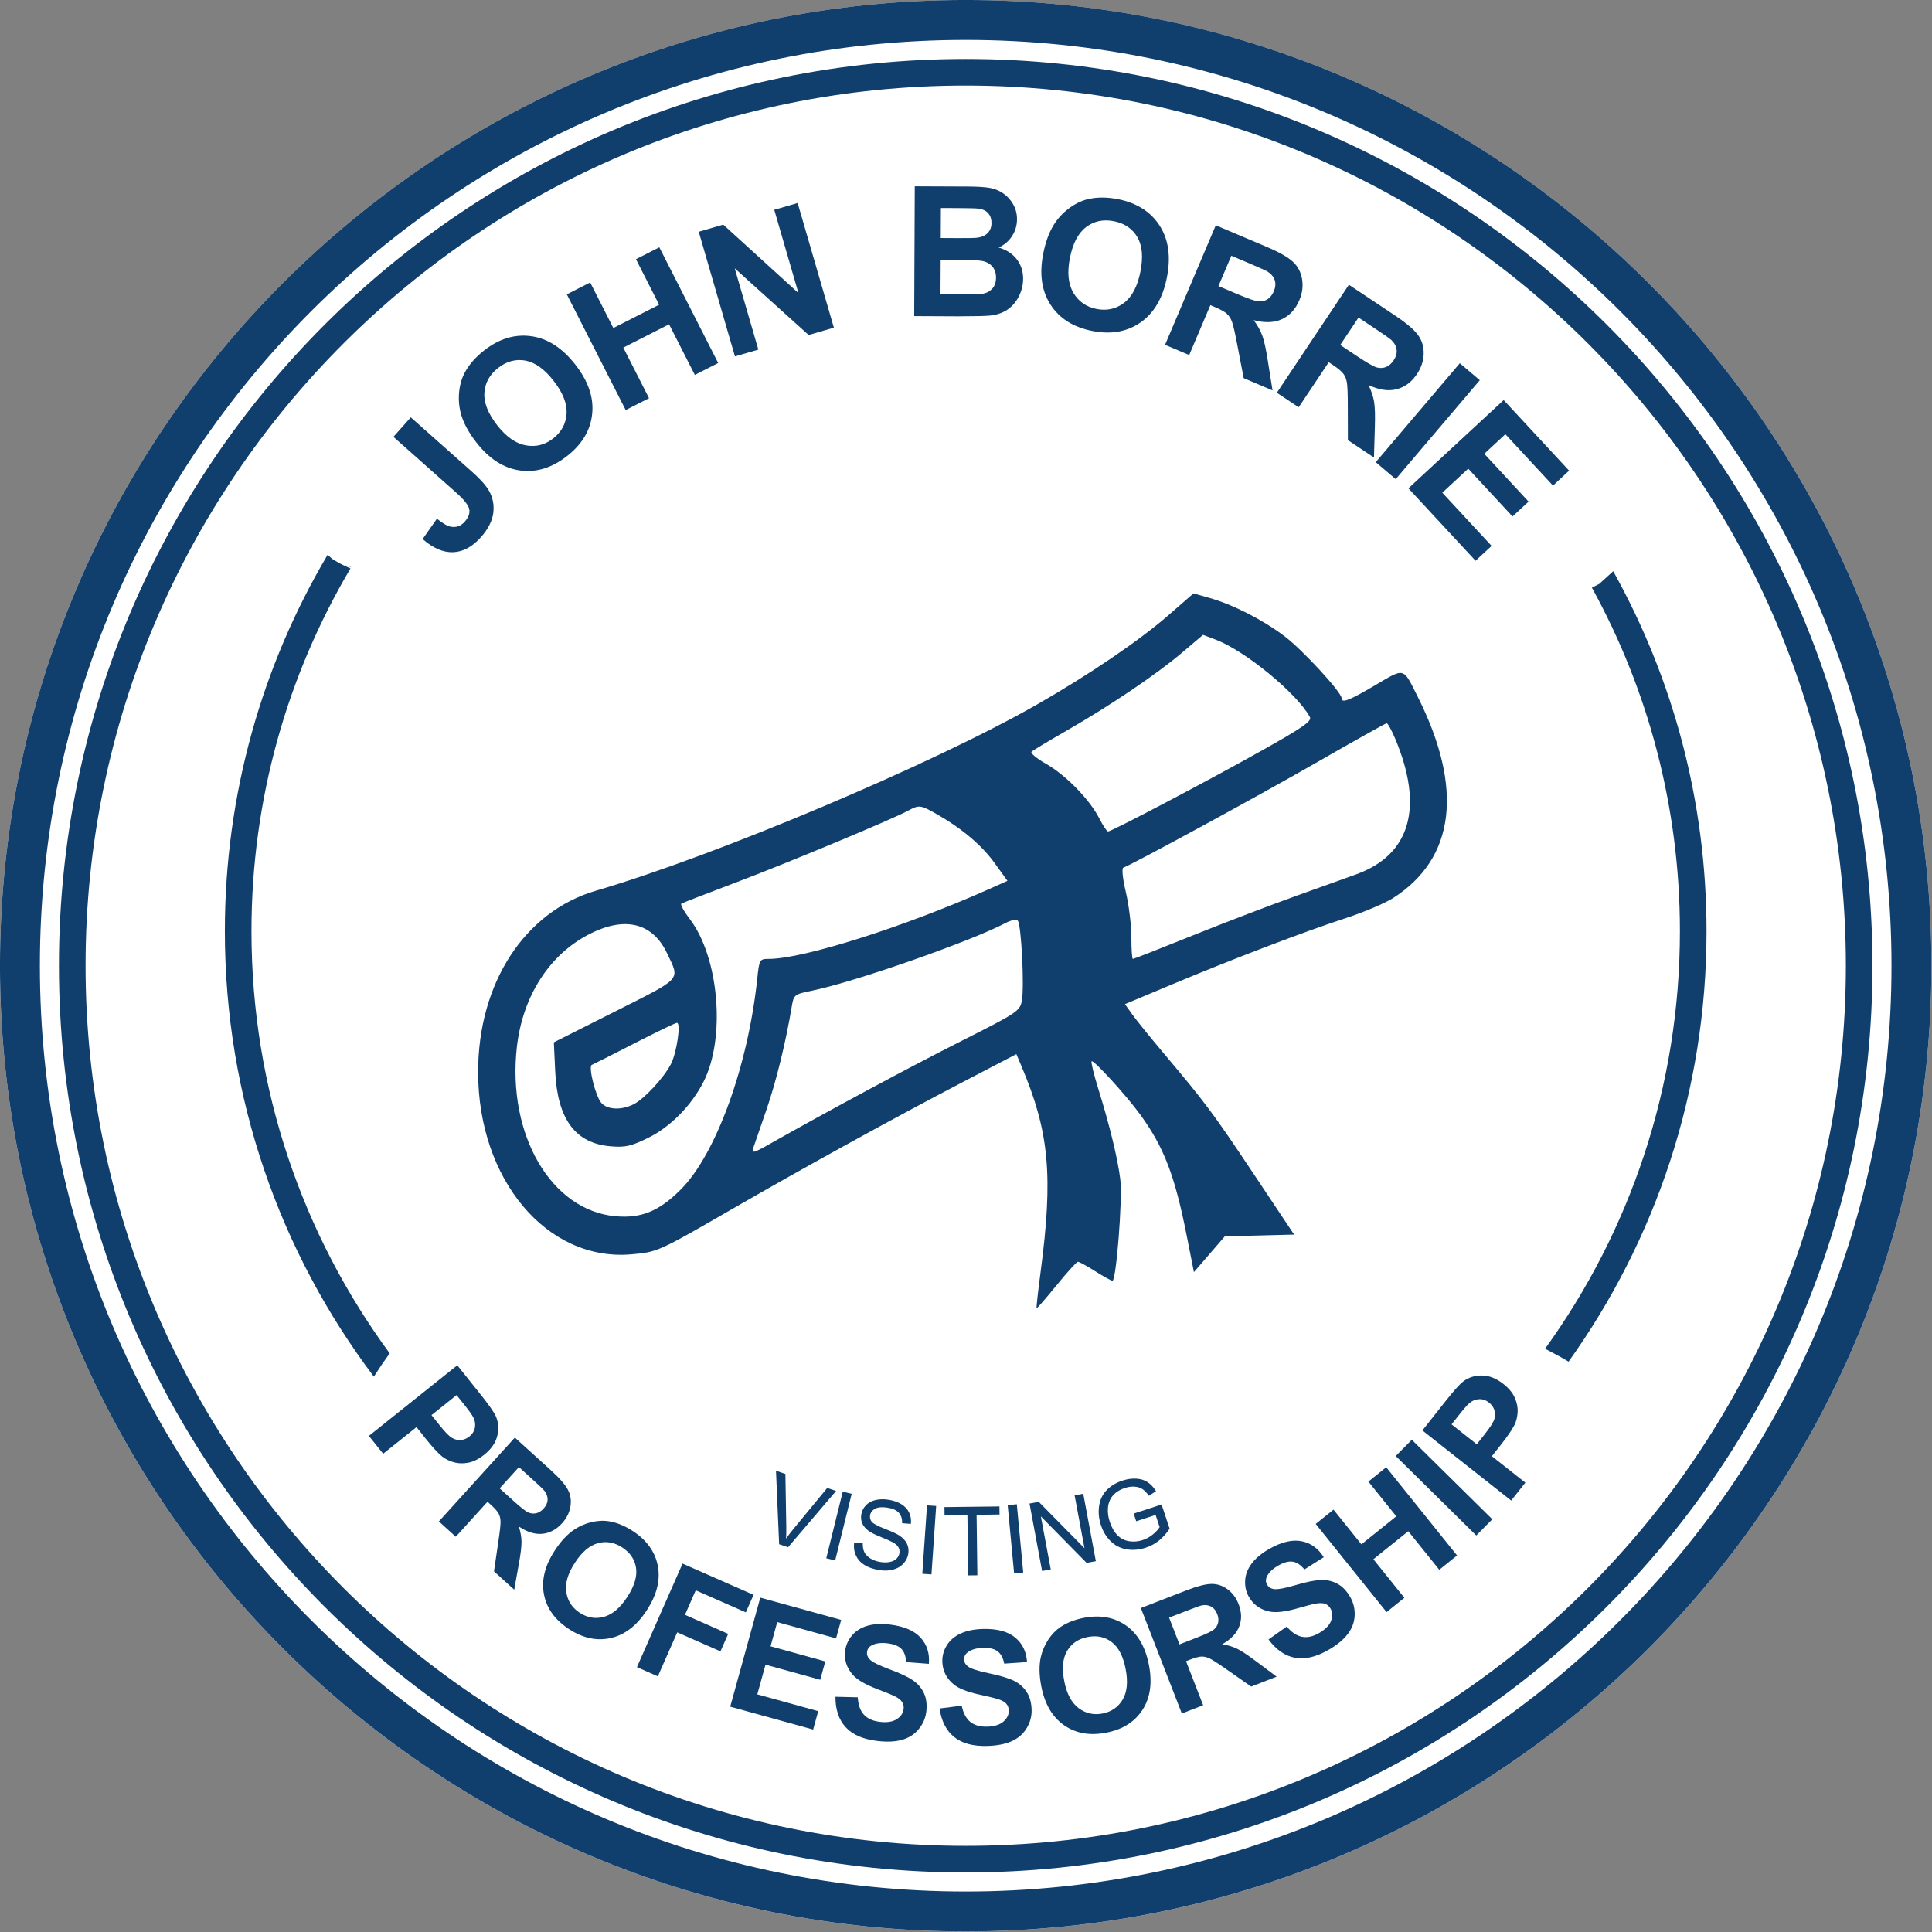
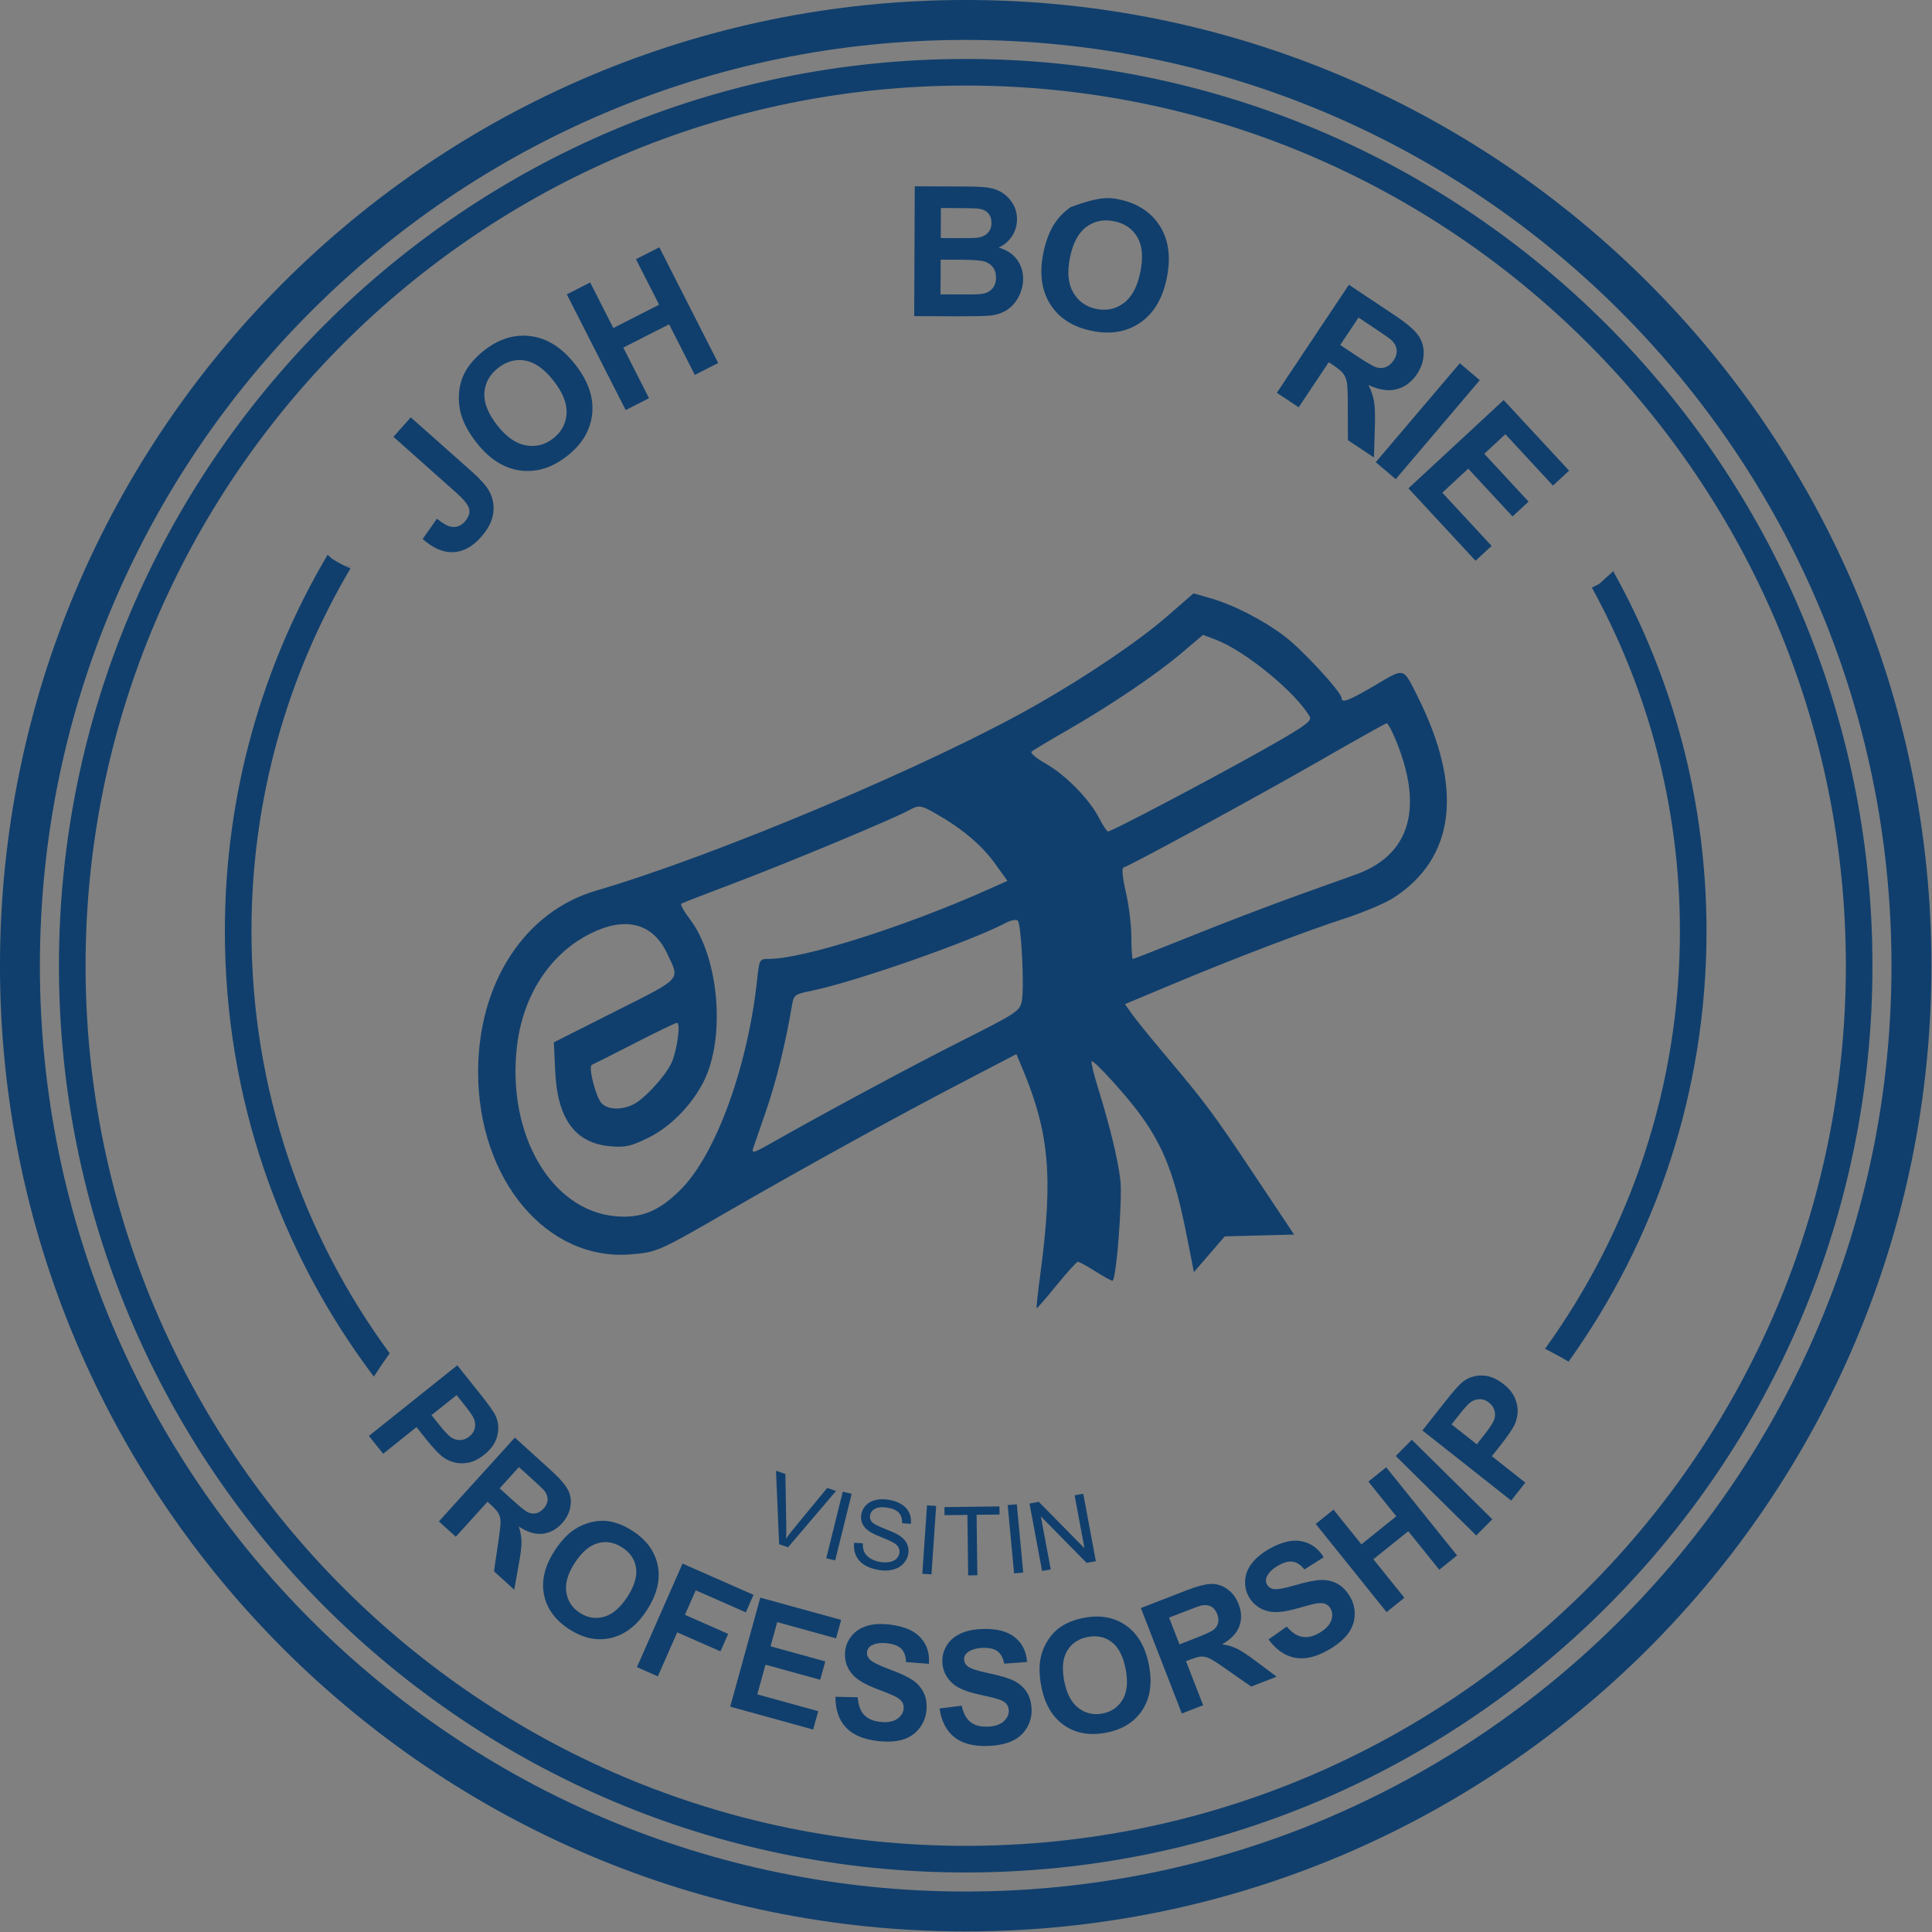
<svg xmlns="http://www.w3.org/2000/svg" width="180" height="180" viewBox="0 0 180 180" fill="none">
  <rect x="0" y="0" width="180" height="180" fill="#808080" stroke="none" />
  <g clip-path="url(#clip0_915_1457)">
-     <path fill-rule="evenodd" clip-rule="evenodd" d="M179.947 89.975C179.947 139.633 139.63 179.95 89.972 179.95C40.314 179.95 -0.002 139.633 -0.002 89.975C-0.002 40.316 40.314 0.001 89.972 0.001C139.63 0.001 179.947 40.316 179.947 89.975Z" fill="white" />
    <path d="M89.973 173.213C135.946 173.213 173.214 135.944 173.214 89.972C173.214 43.999 135.946 6.731 89.973 6.731C44.001 6.731 6.732 43.999 6.732 89.972C6.732 135.944 44.001 173.213 89.973 173.213Z" stroke="#103F6D" stroke-width="1.859" stroke-miterlimit="1.5" stroke-linecap="round" stroke-linejoin="round" />
    <path fill-rule="evenodd" clip-rule="evenodd" d="M36.654 40.7L38.271 38.883L43.996 43.969C44.742 44.633 45.259 45.211 45.547 45.702C45.916 46.346 46.053 47.042 45.958 47.788C45.863 48.538 45.478 49.292 44.803 50.052C44.009 50.944 43.149 51.41 42.223 51.447C41.294 51.484 40.347 51.075 39.377 50.221L40.709 48.324C41.244 48.764 41.679 49.013 42.009 49.071C42.511 49.163 42.941 49.007 43.297 48.604C43.658 48.197 43.798 47.807 43.716 47.43C43.634 47.055 43.228 46.543 42.495 45.892L36.654 40.7Z" fill="#103F6D" />
    <path fill-rule="evenodd" clip-rule="evenodd" d="M44.399 41.244C43.639 40.276 43.146 39.348 42.919 38.464C42.755 37.807 42.711 37.142 42.782 36.462C42.856 35.784 43.043 35.177 43.341 34.642C43.739 33.924 44.325 33.262 45.098 32.655C46.501 31.555 47.965 31.112 49.49 31.323C51.015 31.531 52.384 32.413 53.597 33.964C54.803 35.499 55.328 37.029 55.172 38.554C55.017 40.076 54.241 41.387 52.84 42.481C51.426 43.592 49.962 44.041 48.448 43.832C46.937 43.624 45.586 42.761 44.399 41.244ZM46.327 39.627C47.174 40.706 48.063 41.329 48.997 41.495C49.931 41.661 50.78 41.445 51.548 40.843C52.313 40.242 52.727 39.474 52.785 38.538C52.843 37.599 52.439 36.578 51.574 35.475C50.719 34.383 49.843 33.758 48.944 33.594C48.044 33.433 47.198 33.663 46.406 34.283C45.615 34.905 45.188 35.676 45.13 36.599C45.069 37.525 45.47 38.532 46.327 39.627Z" fill="#103F6D" />
    <path fill-rule="evenodd" clip-rule="evenodd" d="M58.293 38.205L52.809 27.424L54.985 26.316L57.143 30.56L61.408 28.389L59.25 24.148L61.427 23.04L66.911 33.821L64.735 34.929L62.337 30.215L58.071 32.386L60.469 37.1L58.293 38.205Z" fill="#103F6D" />
-     <path fill-rule="evenodd" clip-rule="evenodd" d="M68.474 33.206L65.1 21.592L67.381 20.927L74.388 27.303L72.135 19.547L74.314 18.914L77.691 30.529L75.337 31.212L68.452 25L70.653 32.573L68.474 33.206Z" fill="#103F6D" />
    <path fill-rule="evenodd" clip-rule="evenodd" d="M85.227 17.357L90.062 17.378C91.019 17.381 91.732 17.423 92.204 17.505C92.674 17.59 93.093 17.756 93.462 18.012C93.834 18.265 94.143 18.605 94.388 19.025C94.633 19.449 94.755 19.922 94.752 20.444C94.749 21.008 94.594 21.528 94.288 22C93.979 22.472 93.565 22.826 93.04 23.061C93.776 23.277 94.343 23.646 94.736 24.163C95.129 24.683 95.325 25.292 95.322 25.991C95.319 26.54 95.19 27.076 94.932 27.593C94.673 28.112 94.322 28.526 93.879 28.835C93.433 29.144 92.887 29.334 92.238 29.402C91.829 29.444 90.848 29.468 89.292 29.471L85.174 29.452L85.227 17.357ZM87.661 19.381L87.648 22.177L89.249 22.185C90.202 22.188 90.793 22.177 91.022 22.151C91.442 22.103 91.771 21.961 92.011 21.723C92.251 21.483 92.373 21.169 92.375 20.779C92.375 20.404 92.275 20.101 92.069 19.866C91.864 19.631 91.558 19.489 91.151 19.436C90.909 19.407 90.212 19.391 89.062 19.386L87.661 19.381ZM87.64 24.192L87.624 27.426L89.885 27.434C90.766 27.44 91.326 27.416 91.563 27.368C91.924 27.305 92.222 27.144 92.452 26.891C92.681 26.635 92.795 26.292 92.797 25.865C92.8 25.501 92.713 25.192 92.539 24.939C92.362 24.686 92.109 24.498 91.777 24.382C91.444 24.266 90.724 24.206 89.611 24.2L87.64 24.192Z" fill="#103F6D" />
-     <path fill-rule="evenodd" clip-rule="evenodd" d="M97.195 23.628C97.435 22.42 97.817 21.441 98.342 20.695C98.73 20.143 99.207 19.674 99.769 19.286C100.331 18.898 100.914 18.642 101.515 18.521C102.315 18.355 103.198 18.368 104.167 18.558C105.913 18.906 107.205 19.727 108.039 21.019C108.873 22.312 109.099 23.924 108.717 25.855C108.337 27.77 107.519 29.165 106.264 30.041C105.005 30.917 103.507 31.183 101.763 30.835C99.999 30.487 98.703 29.669 97.875 28.387C97.047 27.105 96.82 25.517 97.195 23.628ZM99.68 24.037C99.413 25.382 99.521 26.461 100.004 27.279C100.489 28.094 101.207 28.598 102.162 28.785C103.117 28.975 103.969 28.788 104.718 28.221C105.467 27.654 105.979 26.683 106.251 25.308C106.52 23.947 106.425 22.874 105.96 22.087C105.496 21.299 104.771 20.808 103.784 20.61C102.795 20.415 101.932 20.597 101.194 21.154C100.455 21.71 99.951 22.673 99.68 24.037Z" fill="#103F6D" />
-     <path fill-rule="evenodd" clip-rule="evenodd" d="M108.546 32.127L113.27 20.99L118.003 22.997C119.195 23.501 120.016 23.968 120.469 24.398C120.926 24.825 121.205 25.366 121.313 26.015C121.422 26.664 121.335 27.318 121.055 27.975C120.701 28.811 120.163 29.397 119.441 29.735C118.718 30.07 117.837 30.101 116.8 29.827C117.167 30.317 117.436 30.8 117.607 31.272C117.781 31.747 117.953 32.531 118.122 33.623L118.559 36.374L115.871 35.232L115.273 32.119C115.062 31.009 114.898 30.296 114.782 29.98C114.666 29.666 114.505 29.415 114.302 29.231C114.099 29.046 113.74 28.843 113.223 28.624L112.767 28.431L110.796 33.079L108.546 32.127ZM113.521 26.653L115.186 27.36C116.264 27.817 116.958 28.057 117.264 28.081C117.57 28.102 117.847 28.036 118.095 27.877C118.341 27.716 118.536 27.471 118.678 27.136C118.836 26.762 118.865 26.419 118.763 26.102C118.66 25.788 118.438 25.522 118.1 25.305C117.929 25.203 117.386 24.96 116.476 24.572L114.721 23.828L113.521 26.653Z" fill="#103F6D" />
+     <path fill-rule="evenodd" clip-rule="evenodd" d="M97.195 23.628C97.435 22.42 97.817 21.441 98.342 20.695C98.73 20.143 99.207 19.674 99.769 19.286C102.315 18.355 103.198 18.368 104.167 18.558C105.913 18.906 107.205 19.727 108.039 21.019C108.873 22.312 109.099 23.924 108.717 25.855C108.337 27.77 107.519 29.165 106.264 30.041C105.005 30.917 103.507 31.183 101.763 30.835C99.999 30.487 98.703 29.669 97.875 28.387C97.047 27.105 96.82 25.517 97.195 23.628ZM99.68 24.037C99.413 25.382 99.521 26.461 100.004 27.279C100.489 28.094 101.207 28.598 102.162 28.785C103.117 28.975 103.969 28.788 104.718 28.221C105.467 27.654 105.979 26.683 106.251 25.308C106.52 23.947 106.425 22.874 105.96 22.087C105.496 21.299 104.771 20.808 103.784 20.61C102.795 20.415 101.932 20.597 101.194 21.154C100.455 21.71 99.951 22.673 99.68 24.037Z" fill="#103F6D" />
    <path fill-rule="evenodd" clip-rule="evenodd" d="M118.961 36.593L125.674 26.529L129.951 29.381C131.027 30.098 131.747 30.71 132.114 31.217C132.48 31.723 132.657 32.304 132.641 32.961C132.625 33.62 132.42 34.245 132.024 34.841C131.52 35.596 130.882 36.071 130.109 36.266C129.339 36.464 128.468 36.329 127.497 35.87C127.766 36.419 127.94 36.941 128.022 37.44C128.104 37.936 128.128 38.738 128.091 39.846L128.009 42.626L125.58 41.006L125.572 37.836C125.572 36.706 125.543 35.976 125.487 35.643C125.429 35.311 125.321 35.037 125.155 34.818C124.991 34.599 124.675 34.332 124.208 34.021L123.796 33.747L120.995 37.946L118.961 36.593ZM124.867 32.14L126.371 33.143C127.344 33.794 127.983 34.158 128.278 34.237C128.576 34.316 128.861 34.301 129.133 34.193C129.405 34.082 129.642 33.876 129.842 33.575C130.069 33.235 130.162 32.903 130.119 32.573C130.077 32.243 129.908 31.942 129.616 31.668C129.468 31.536 128.98 31.193 128.157 30.645L126.571 29.587L124.867 32.14Z" fill="#103F6D" />
    <path fill-rule="evenodd" clip-rule="evenodd" d="M128.175 43.061L136.007 33.842L137.869 35.422L130.037 44.642L128.175 43.061Z" fill="#103F6D" />
    <path fill-rule="evenodd" clip-rule="evenodd" d="M131.219 45.496L140.093 37.274L146.189 43.85L144.688 45.243L140.251 40.455L138.286 42.278L142.414 46.734L140.918 48.118L136.79 43.663L134.376 45.903L138.969 50.859L137.473 52.244L131.219 45.496Z" fill="#103F6D" />
    <path fill-rule="evenodd" clip-rule="evenodd" d="M108.818 57.354C106.132 59.693 101.468 62.861 96.646 65.62C86.937 71.177 66.752 79.7 55.529 82.983C48.877 84.928 44.545 91.593 44.545 99.882C44.545 109.894 50.943 117.522 58.79 116.865C61.236 116.66 61.326 116.619 68.078 112.72C75.043 108.698 83.433 104.078 89.8 100.76L94.693 98.21L95.171 99.343C97.762 105.468 98.137 109.542 96.942 118.568C96.706 120.354 96.542 121.846 96.579 121.883C96.616 121.919 97.448 120.963 98.427 119.758C99.407 118.553 100.304 117.563 100.421 117.557C100.538 117.551 101.265 117.947 102.038 118.437C102.81 118.927 103.533 119.327 103.644 119.327C103.998 119.327 104.593 111.702 104.379 109.914C104.146 107.973 103.392 104.868 102.306 101.378C101.902 100.078 101.632 98.954 101.706 98.879C101.881 98.705 104.951 102.074 106.246 103.86C108.451 106.903 109.455 109.523 110.566 115.139L111.235 118.521L112.673 116.855L114.111 115.19L117.341 115.106L120.571 115.023L116.809 109.382C112.994 103.661 112.346 102.792 108.371 98.074C107.145 96.62 105.842 95.007 105.476 94.492L104.809 93.555L109.04 91.78C114.754 89.382 121.512 86.801 125.295 85.57C127.009 85.012 129.036 84.156 129.799 83.668C135.571 79.971 136.37 73.462 132.096 64.933C130.694 62.135 130.917 62.196 128.129 63.837C125.701 65.267 124.998 65.54 124.998 65.055C124.998 64.496 121.333 60.52 119.659 59.261C117.608 57.72 114.871 56.326 112.677 55.705L111.193 55.285L108.818 57.354ZM110.096 60.834C107.723 62.848 103.396 65.766 99.318 68.104C97.685 69.04 96.24 69.909 96.107 70.035C95.974 70.161 96.575 70.666 97.443 71.156C99.28 72.195 101.518 74.482 102.414 76.239C102.759 76.915 103.126 77.468 103.231 77.468C103.563 77.468 112.473 72.781 117.47 69.978C121.393 67.777 122.245 67.185 122.038 66.804C120.85 64.611 116.004 60.628 113.271 59.597L112.084 59.149L110.096 60.834ZM122.786 70.971C117.323 74.112 105.468 80.563 104.67 80.83C104.494 80.888 104.584 81.796 104.896 83.131C105.18 84.344 105.41 86.237 105.408 87.339C105.406 88.442 105.469 89.343 105.548 89.343C105.627 89.343 108.132 88.361 111.114 87.16C114.097 85.959 118.474 84.285 120.841 83.44C123.209 82.595 125.704 81.699 126.385 81.451C131.418 79.615 132.672 75.19 129.972 68.785C129.645 68.009 129.294 67.379 129.192 67.385C129.089 67.391 126.207 69.005 122.786 70.971ZM84.604 75.531C83.118 76.339 73.419 80.383 68.592 82.208C65.898 83.226 63.598 84.118 63.481 84.189C63.364 84.26 63.716 84.904 64.262 85.62C66.988 89.191 67.627 96.662 65.558 100.765C64.447 102.968 62.462 104.989 60.422 105.993C58.797 106.793 58.271 106.913 56.894 106.799C53.605 106.526 51.938 104.278 51.729 99.833L51.601 97.112L57.301 94.239C63.641 91.042 63.353 91.363 62.153 88.825C60.817 85.999 58.278 85.345 55.003 86.981C51.215 88.874 48.685 92.788 48.152 97.58C47.246 105.726 51.355 112.771 57.33 113.313C59.738 113.531 61.395 112.855 63.422 110.828C66.707 107.543 69.69 99.329 70.55 91.199C70.745 89.362 70.756 89.343 71.673 89.338C74.888 89.322 84.32 86.329 92.09 82.86L93.862 82.068L92.686 80.436C91.48 78.762 89.65 77.21 87.295 75.864C85.76 74.987 85.633 74.971 84.604 75.531ZM93.716 85.98C90.469 87.699 79.684 91.472 75.652 92.299C74.011 92.635 73.949 92.683 73.773 93.741C73.216 97.095 72.3 100.824 71.389 103.445C70.822 105.077 70.273 106.673 70.168 106.989C70.005 107.481 70.232 107.42 71.734 106.569C77.045 103.559 84.83 99.377 89.595 96.974C94.784 94.356 95.02 94.199 95.202 93.237C95.448 91.932 95.15 86.094 94.821 85.774C94.682 85.639 94.185 85.731 93.716 85.98ZM59.092 97.215C57.051 98.261 55.273 99.158 55.142 99.209C54.782 99.345 55.493 102.17 56.038 102.772C56.611 103.406 57.935 103.449 59.055 102.87C60.05 102.356 61.848 100.412 62.505 99.142C63.052 98.084 63.463 95.273 63.067 95.296C62.921 95.305 61.133 96.168 59.092 97.215Z" fill="#103F6D" />
    <path fill-rule="evenodd" clip-rule="evenodd" d="M89.972 -0.002C139.629 -0.002 179.947 40.315 179.947 89.972C179.947 139.632 139.629 179.947 89.972 179.947C40.312 179.947 -0.002 139.632 -0.002 89.972C-0.002 40.315 40.312 -0.002 89.972 -0.002ZM89.972 3.719C42.366 3.719 3.716 42.369 3.716 89.972C3.716 137.578 42.366 176.229 89.972 176.229C137.575 176.229 176.226 137.578 176.226 89.972C176.226 42.369 137.575 3.719 89.972 3.719Z" fill="#103F6D" />
    <path fill-rule="evenodd" clip-rule="evenodd" d="M89.973 5.493C136.599 5.493 174.453 43.346 174.453 89.972C174.453 136.598 136.599 174.454 89.973 174.454C43.347 174.454 5.491 136.598 5.491 89.972C5.491 43.346 43.347 5.493 89.973 5.493ZM89.973 7.971C44.716 7.971 7.972 44.715 7.972 89.972C7.972 135.229 44.716 171.973 89.973 171.973C135.231 171.973 171.975 135.229 171.975 89.972C171.975 44.715 135.231 7.971 89.973 7.971Z" fill="#103F6D" />
    <path d="M34.369 133.782L42.604 127.202L44.736 129.87C45.544 130.883 46.03 131.573 46.193 131.946C46.444 132.517 46.492 133.127 46.332 133.776C46.175 134.424 45.766 135.01 45.112 135.534C44.605 135.94 44.108 136.186 43.616 136.278C43.125 136.369 42.669 136.352 42.245 136.227C41.822 136.1 41.464 135.916 41.165 135.677C40.771 135.342 40.27 134.8 39.669 134.048L38.805 132.961L35.699 135.443L34.369 133.782ZM42.539 129.98L40.202 131.845L40.931 132.754C41.452 133.411 41.846 133.814 42.109 133.965C42.373 134.119 42.645 134.184 42.929 134.163C43.214 134.143 43.477 134.033 43.72 133.841C44.019 133.601 44.197 133.314 44.25 132.982C44.303 132.65 44.247 132.331 44.081 132.023C43.96 131.795 43.661 131.38 43.181 130.782L42.539 129.98Z" fill="#103F6D" />
    <path d="M40.89 141.747L47.967 133.936L51.286 136.944C52.121 137.699 52.663 138.321 52.914 138.803C53.166 139.286 53.24 139.81 53.142 140.376C53.045 140.938 52.787 141.454 52.37 141.913C51.84 142.499 51.227 142.827 50.537 142.899C49.847 142.967 49.112 142.742 48.337 142.22C48.499 142.727 48.582 143.201 48.588 143.639C48.594 144.077 48.511 144.773 48.337 145.72L47.91 148.11L46.024 146.398L46.424 143.668C46.569 142.694 46.64 142.061 46.634 141.764C46.628 141.471 46.566 141.223 46.453 141.012C46.341 140.802 46.101 140.533 45.74 140.204L45.42 139.914L42.465 143.174L40.89 141.747ZM46.551 138.667L47.718 139.724C48.473 140.411 48.973 140.808 49.219 140.912C49.468 141.018 49.714 141.042 49.962 140.983C50.211 140.924 50.439 140.778 50.652 140.542C50.892 140.278 51.013 140.003 51.019 139.715C51.025 139.425 50.919 139.144 50.703 138.872C50.59 138.735 50.217 138.38 49.577 137.8L48.346 136.686L46.551 138.667Z" fill="#103F6D" />
    <path d="M51.665 144.491C52.248 143.588 52.873 142.919 53.539 142.484C54.031 142.164 54.566 141.936 55.147 141.803C55.727 141.67 56.281 141.652 56.808 141.747C57.51 141.871 58.22 142.167 58.94 142.632C60.243 143.476 61.024 144.557 61.285 145.871C61.543 147.189 61.205 148.566 60.272 150.005C59.349 151.435 58.235 152.3 56.935 152.605C55.638 152.907 54.338 152.637 53.039 151.796C51.724 150.944 50.936 149.866 50.682 148.56C50.424 147.254 50.753 145.898 51.665 144.491ZM53.545 145.623C52.896 146.623 52.633 147.532 52.763 148.35C52.891 149.167 53.311 149.803 54.022 150.265C54.735 150.727 55.484 150.849 56.272 150.633C57.063 150.413 57.788 149.795 58.454 148.767C59.109 147.755 59.378 146.854 59.257 146.067C59.135 145.279 58.706 144.648 57.969 144.172C57.234 143.695 56.476 143.562 55.7 143.775C54.922 143.988 54.202 144.604 53.545 145.623Z" fill="#103F6D" />
    <path d="M59.342 155.323L63.591 145.676L70.206 148.589L69.486 150.221L64.82 148.166L63.816 150.449L67.843 152.226L67.123 153.854L63.096 152.083L61.29 156.182L59.342 155.323Z" fill="#103F6D" />
    <path d="M68.033 159.006L70.834 148.847L78.37 150.923L77.893 152.643L72.412 151.13L71.791 153.383L76.892 154.79L76.419 156.501L71.32 155.095L70.556 157.86L76.232 159.427L75.758 161.138L68.033 159.006Z" fill="#103F6D" />
    <path d="M77.837 158.083L79.916 158.133C79.957 158.838 80.147 159.377 80.484 159.747C80.822 160.117 81.313 160.339 81.956 160.419C82.637 160.502 83.167 160.419 83.546 160.173C83.928 159.927 84.141 159.613 84.188 159.228C84.218 158.98 84.171 158.761 84.046 158.568C83.922 158.379 83.688 158.195 83.341 158.023C83.105 157.908 82.56 157.686 81.707 157.36C80.609 156.94 79.856 156.498 79.448 156.034C78.876 155.379 78.642 154.639 78.743 153.81C78.808 153.277 79.018 152.797 79.377 152.371C79.735 151.944 80.215 151.645 80.813 151.471C81.411 151.296 82.113 151.26 82.915 151.358C84.23 151.518 85.183 151.927 85.775 152.584C86.371 153.241 86.625 154.053 86.539 155.015L84.416 154.852C84.393 154.301 84.245 153.893 83.978 153.62C83.709 153.348 83.276 153.176 82.681 153.105C82.068 153.028 81.571 153.096 81.195 153.306C80.952 153.44 80.813 153.644 80.78 153.913C80.748 154.162 80.828 154.387 81.017 154.589C81.254 154.843 81.873 155.157 82.871 155.524C83.869 155.891 84.6 156.235 85.059 156.555C85.521 156.874 85.861 157.277 86.086 157.76C86.308 158.245 86.379 158.817 86.3 159.477C86.228 160.078 85.992 160.617 85.595 161.1C85.198 161.583 84.68 161.914 84.04 162.095C83.401 162.275 82.625 162.311 81.716 162.198C80.392 162.038 79.415 161.609 78.781 160.91C78.148 160.212 77.831 159.27 77.837 158.083Z" fill="#103F6D" />
    <path d="M87.537 159.175L89.601 158.915C89.743 159.605 90.013 160.108 90.4 160.425C90.791 160.739 91.309 160.887 91.958 160.869C92.642 160.851 93.154 160.691 93.492 160.392C93.832 160.09 93.998 159.747 93.986 159.359C93.98 159.11 93.9 158.9 93.749 158.728C93.598 158.559 93.338 158.414 92.971 158.296C92.719 158.216 92.147 158.077 91.253 157.881C90.104 157.633 89.296 157.307 88.825 156.907C88.162 156.348 87.818 155.649 87.795 154.817C87.78 154.278 87.916 153.771 88.209 153.298C88.499 152.821 88.929 152.454 89.494 152.193C90.06 151.933 90.747 151.791 91.558 151.767C92.879 151.731 93.883 151.992 94.567 152.555C95.254 153.114 95.624 153.878 95.686 154.846L93.56 154.997C93.456 154.458 93.249 154.076 92.941 153.848C92.636 153.618 92.183 153.511 91.585 153.529C90.966 153.546 90.486 153.689 90.143 153.952C89.924 154.121 89.817 154.34 89.823 154.615C89.832 154.864 89.941 155.074 90.158 155.246C90.433 155.462 91.09 155.678 92.133 155.895C93.175 156.111 93.948 156.342 94.451 156.587C94.954 156.836 95.351 157.18 95.644 157.627C95.938 158.071 96.094 158.628 96.112 159.291C96.13 159.895 95.979 160.466 95.656 161.002C95.336 161.538 94.874 161.944 94.267 162.219C93.66 162.492 92.9 162.64 91.985 162.666C90.655 162.705 89.622 162.424 88.89 161.828C88.159 161.233 87.709 160.348 87.537 159.175Z" fill="#103F6D" />
    <path d="M97.016 157.123C96.811 156.069 96.797 155.154 96.971 154.378C97.105 153.804 97.333 153.268 97.658 152.771C97.984 152.273 98.369 151.876 98.813 151.577C99.405 151.181 100.122 150.899 100.963 150.733C102.488 150.437 103.799 150.671 104.898 151.438C106 152.205 106.713 153.431 107.042 155.116C107.367 156.786 107.169 158.18 106.444 159.303C105.718 160.422 104.599 161.13 103.08 161.426C101.54 161.728 100.226 161.497 99.133 160.733C98.043 159.972 97.338 158.77 97.016 157.123ZM99.154 156.632C99.385 157.804 99.826 158.639 100.486 159.137C101.143 159.637 101.89 159.806 102.725 159.643C103.557 159.48 104.181 159.048 104.599 158.343C105.013 157.638 105.105 156.688 104.871 155.489C104.64 154.301 104.208 153.469 103.574 152.987C102.941 152.504 102.195 152.347 101.333 152.516C100.471 152.682 99.835 153.114 99.423 153.807C99.011 154.5 98.923 155.441 99.154 156.632Z" fill="#103F6D" />
    <path d="M110.109 159.643L106.292 149.818L110.467 148.196C111.518 147.787 112.315 147.58 112.86 147.571C113.404 147.562 113.908 147.731 114.367 148.069C114.829 148.409 115.172 148.871 115.397 149.451C115.684 150.189 115.705 150.882 115.456 151.53C115.211 152.178 114.681 152.732 113.866 153.194C114.393 153.277 114.852 153.413 115.249 153.606C115.643 153.795 116.226 154.18 116.999 154.76L118.941 156.211L116.57 157.135L114.305 155.554C113.499 154.986 112.963 154.639 112.7 154.515C112.433 154.39 112.181 154.331 111.942 154.337C111.705 154.346 111.358 154.438 110.902 154.615L110.5 154.772L112.093 158.873L110.109 159.643ZM109.89 153.203L111.358 152.631C112.309 152.264 112.889 151.992 113.093 151.82C113.301 151.648 113.431 151.438 113.487 151.189C113.546 150.938 113.517 150.668 113.404 150.372C113.274 150.044 113.085 149.81 112.827 149.673C112.572 149.54 112.273 149.508 111.93 149.579C111.761 149.62 111.275 149.795 110.47 150.109L108.921 150.71L109.89 153.203Z" fill="#103F6D" />
    <path d="M118.187 152.744L119.883 151.542C120.336 152.084 120.81 152.403 121.302 152.495C121.796 152.59 122.323 152.477 122.883 152.155C123.478 151.814 123.854 151.432 124.014 151.009C124.171 150.585 124.153 150.203 123.961 149.866C123.836 149.65 123.667 149.502 123.454 149.422C123.241 149.345 122.945 149.339 122.563 149.407C122.302 149.454 121.734 149.605 120.855 149.854C119.726 150.174 118.859 150.269 118.255 150.141C117.405 149.958 116.771 149.505 116.357 148.779C116.09 148.314 115.975 147.802 116.007 147.245C116.04 146.689 116.244 146.162 116.62 145.667C116.996 145.17 117.535 144.72 118.237 144.317C119.386 143.663 120.396 143.42 121.263 143.591C122.131 143.763 122.821 144.261 123.33 145.084L121.53 146.221C121.18 145.797 120.819 145.555 120.44 145.498C120.061 145.442 119.614 145.561 119.093 145.86C118.557 146.165 118.198 146.514 118.021 146.911C117.908 147.162 117.917 147.408 118.053 147.645C118.178 147.861 118.373 147.994 118.646 148.045C118.989 148.107 119.673 147.986 120.692 147.684C121.713 147.384 122.504 147.222 123.063 147.204C123.623 147.183 124.138 147.302 124.606 147.556C125.074 147.808 125.474 148.225 125.805 148.803C126.104 149.327 126.241 149.901 126.211 150.526C126.181 151.151 125.962 151.725 125.557 152.252C125.151 152.78 124.553 153.271 123.756 153.727C122.601 154.387 121.559 154.627 120.632 154.447C119.709 154.269 118.891 153.7 118.187 152.744Z" fill="#103F6D" />
    <path d="M129.184 150.197L122.581 141.981L124.239 140.648L126.839 143.882L130.09 141.27L127.49 138.037L129.149 136.701L135.752 144.918L134.093 146.25L131.206 142.659L127.955 145.27L130.842 148.862L129.184 150.197Z" fill="#103F6D" />
    <path d="M137.539 143.058L130.039 135.653L131.534 134.14L139.035 141.545L137.539 143.058Z" fill="#103F6D" />
    <path d="M140.795 139.804L132.521 133.272L134.639 130.593C135.441 129.577 136.004 128.946 136.332 128.703C136.83 128.327 137.413 128.144 138.082 128.153C138.749 128.162 139.412 128.425 140.072 128.946C140.578 129.346 140.934 129.775 141.132 130.234C141.333 130.69 141.422 131.14 141.393 131.579C141.366 132.02 141.271 132.411 141.103 132.754C140.866 133.216 140.451 133.826 139.853 134.581L138.994 135.671L142.112 138.134L140.795 139.804ZM135.24 132.707L137.588 134.56L138.31 133.645C138.828 132.988 139.133 132.514 139.222 132.224C139.311 131.934 139.314 131.653 139.228 131.38C139.142 131.108 138.979 130.877 138.734 130.684C138.435 130.444 138.115 130.338 137.78 130.362C137.446 130.382 137.147 130.51 136.883 130.744C136.688 130.912 136.353 131.297 135.876 131.901L135.24 132.707Z" fill="#103F6D" />
    <path fill-rule="evenodd" clip-rule="evenodd" d="M32.721 52.843L32.059 52.625C32.281 52.719 32.499 52.795 32.712 52.859C32.715 52.854 32.717 52.85 32.721 52.843Z" fill="#103F6D" />
    <path fill-rule="evenodd" clip-rule="evenodd" d="M34.831 128.259C26.117 116.706 20.95 102.332 20.95 86.758C20.95 73.96 24.441 61.968 30.522 51.69L30.94 52.059C31.467 52.403 32.04 52.704 32.653 52.96C26.793 62.867 23.429 74.423 23.429 86.758C23.429 101.467 28.211 115.069 36.306 126.088C35.792 126.799 35.301 127.526 34.831 128.259Z" fill="#103F6D" />
    <path fill-rule="evenodd" clip-rule="evenodd" d="M150.299 53.217C155.837 63.149 158.993 74.588 158.993 86.758C158.993 101.71 154.23 115.557 146.139 126.863C145.671 126.576 145.185 126.308 144.69 126.053C144.488 125.95 144.206 125.796 143.951 125.659C151.856 114.715 156.514 101.277 156.514 86.758C156.514 75.159 153.539 64.248 148.311 54.747L148.996 54.401L150.299 53.217Z" fill="#103F6D" />
    <path d="M72.591 143.874L72.297 137.027L73.174 137.323L73.256 142.252C73.263 142.648 73.256 143.012 73.236 143.351C73.445 143.051 73.668 142.76 73.905 142.471L77.069 138.631L77.895 138.908L73.422 144.154L72.591 143.874Z" fill="#103F6D" />
    <path d="M76.981 145.181L78.518 138.975L79.349 139.175L77.812 145.381L76.981 145.181Z" fill="#103F6D" />
    <path d="M79.577 143.731L80.385 143.786C80.373 144.107 80.421 144.38 80.525 144.603C80.633 144.828 80.822 145.024 81.091 145.194C81.362 145.362 81.678 145.476 82.041 145.531C82.363 145.581 82.655 145.576 82.918 145.522C83.18 145.465 83.385 145.362 83.53 145.217C83.677 145.069 83.767 144.898 83.797 144.703C83.827 144.505 83.797 144.323 83.705 144.157C83.61 143.991 83.44 143.838 83.187 143.697C83.026 143.604 82.665 143.442 82.099 143.213C81.535 142.983 81.144 142.79 80.927 142.63C80.649 142.426 80.451 142.193 80.338 141.936C80.226 141.679 80.194 141.406 80.24 141.115C80.29 140.797 80.428 140.512 80.654 140.264C80.882 140.016 81.181 139.846 81.556 139.757C81.928 139.668 82.331 139.657 82.761 139.723C83.235 139.796 83.64 139.934 83.978 140.141C84.314 140.349 84.558 140.612 84.708 140.935C84.855 141.258 84.908 141.607 84.864 141.977L84.045 141.914C84.064 141.509 83.962 141.183 83.744 140.942C83.525 140.699 83.171 140.54 82.681 140.465C82.168 140.385 81.781 140.421 81.519 140.569C81.257 140.719 81.102 140.924 81.063 141.186C81.026 141.411 81.079 141.611 81.222 141.784C81.362 141.955 81.763 142.171 82.425 142.43C83.088 142.689 83.539 142.896 83.776 143.051C84.121 143.276 84.36 143.533 84.498 143.82C84.634 144.109 84.676 144.421 84.623 144.76C84.57 145.096 84.422 145.397 84.181 145.665C83.939 145.931 83.622 146.12 83.233 146.229C82.842 146.338 82.418 146.357 81.963 146.286C81.385 146.197 80.914 146.04 80.55 145.813C80.184 145.585 79.917 145.29 79.749 144.921C79.579 144.553 79.522 144.154 79.577 143.731Z" fill="#103F6D" />
    <path d="M85.93 146.625L86.367 140.25L87.22 140.307L86.783 146.682L85.93 146.625Z" fill="#103F6D" />
    <path d="M90.202 146.775L90.131 141.14L88.002 141.167L87.993 140.412L93.115 140.351L93.124 141.104L90.987 141.131L91.058 146.766L90.202 146.775Z" fill="#103F6D" />
    <path d="M94.481 146.589L93.883 140.226L94.734 140.148L95.332 146.511L94.481 146.589Z" fill="#103F6D" />
    <path d="M97.088 146.365L95.917 140.08L96.78 139.923L101.039 144.247L100.118 139.315L100.924 139.167L102.097 145.451L101.234 145.608L96.973 141.279L97.896 146.218L97.088 146.365Z" fill="#103F6D" />
-     <path d="M105.859 141.732L105.622 141.017L108.222 140.171L108.97 142.423C108.675 142.869 108.341 143.238 107.971 143.536C107.598 143.831 107.189 144.052 106.742 144.198C106.14 144.393 105.548 144.443 104.971 144.348C104.393 144.25 103.899 144.002 103.487 143.602C103.075 143.199 102.771 142.701 102.573 142.102C102.375 141.513 102.318 140.922 102.398 140.328C102.479 139.734 102.711 139.238 103.1 138.836C103.487 138.435 103.984 138.137 104.596 137.937C105.04 137.794 105.465 137.735 105.873 137.762C106.278 137.787 106.625 137.894 106.913 138.083C107.2 138.269 107.465 138.551 107.706 138.924L107.039 139.361C106.846 139.081 106.65 138.877 106.455 138.745C106.259 138.613 106.018 138.533 105.728 138.51C105.438 138.485 105.139 138.524 104.828 138.624C104.458 138.745 104.154 138.904 103.922 139.104C103.687 139.304 103.517 139.523 103.411 139.757C103.305 139.994 103.243 140.237 103.224 140.485C103.192 140.91 103.247 141.343 103.395 141.782C103.574 142.323 103.818 142.746 104.126 143.049C104.437 143.354 104.801 143.533 105.219 143.595C105.638 143.654 106.05 143.618 106.455 143.488C106.807 143.372 107.129 143.194 107.419 142.951C107.711 142.71 107.916 142.485 108.04 142.275L107.665 141.145L105.859 141.732Z" fill="#103F6D" />
  </g>
  <defs>
    <clipPath id="clip0_915_1457">
      <rect width="180" height="180" fill="white" />
    </clipPath>
  </defs>
</svg>